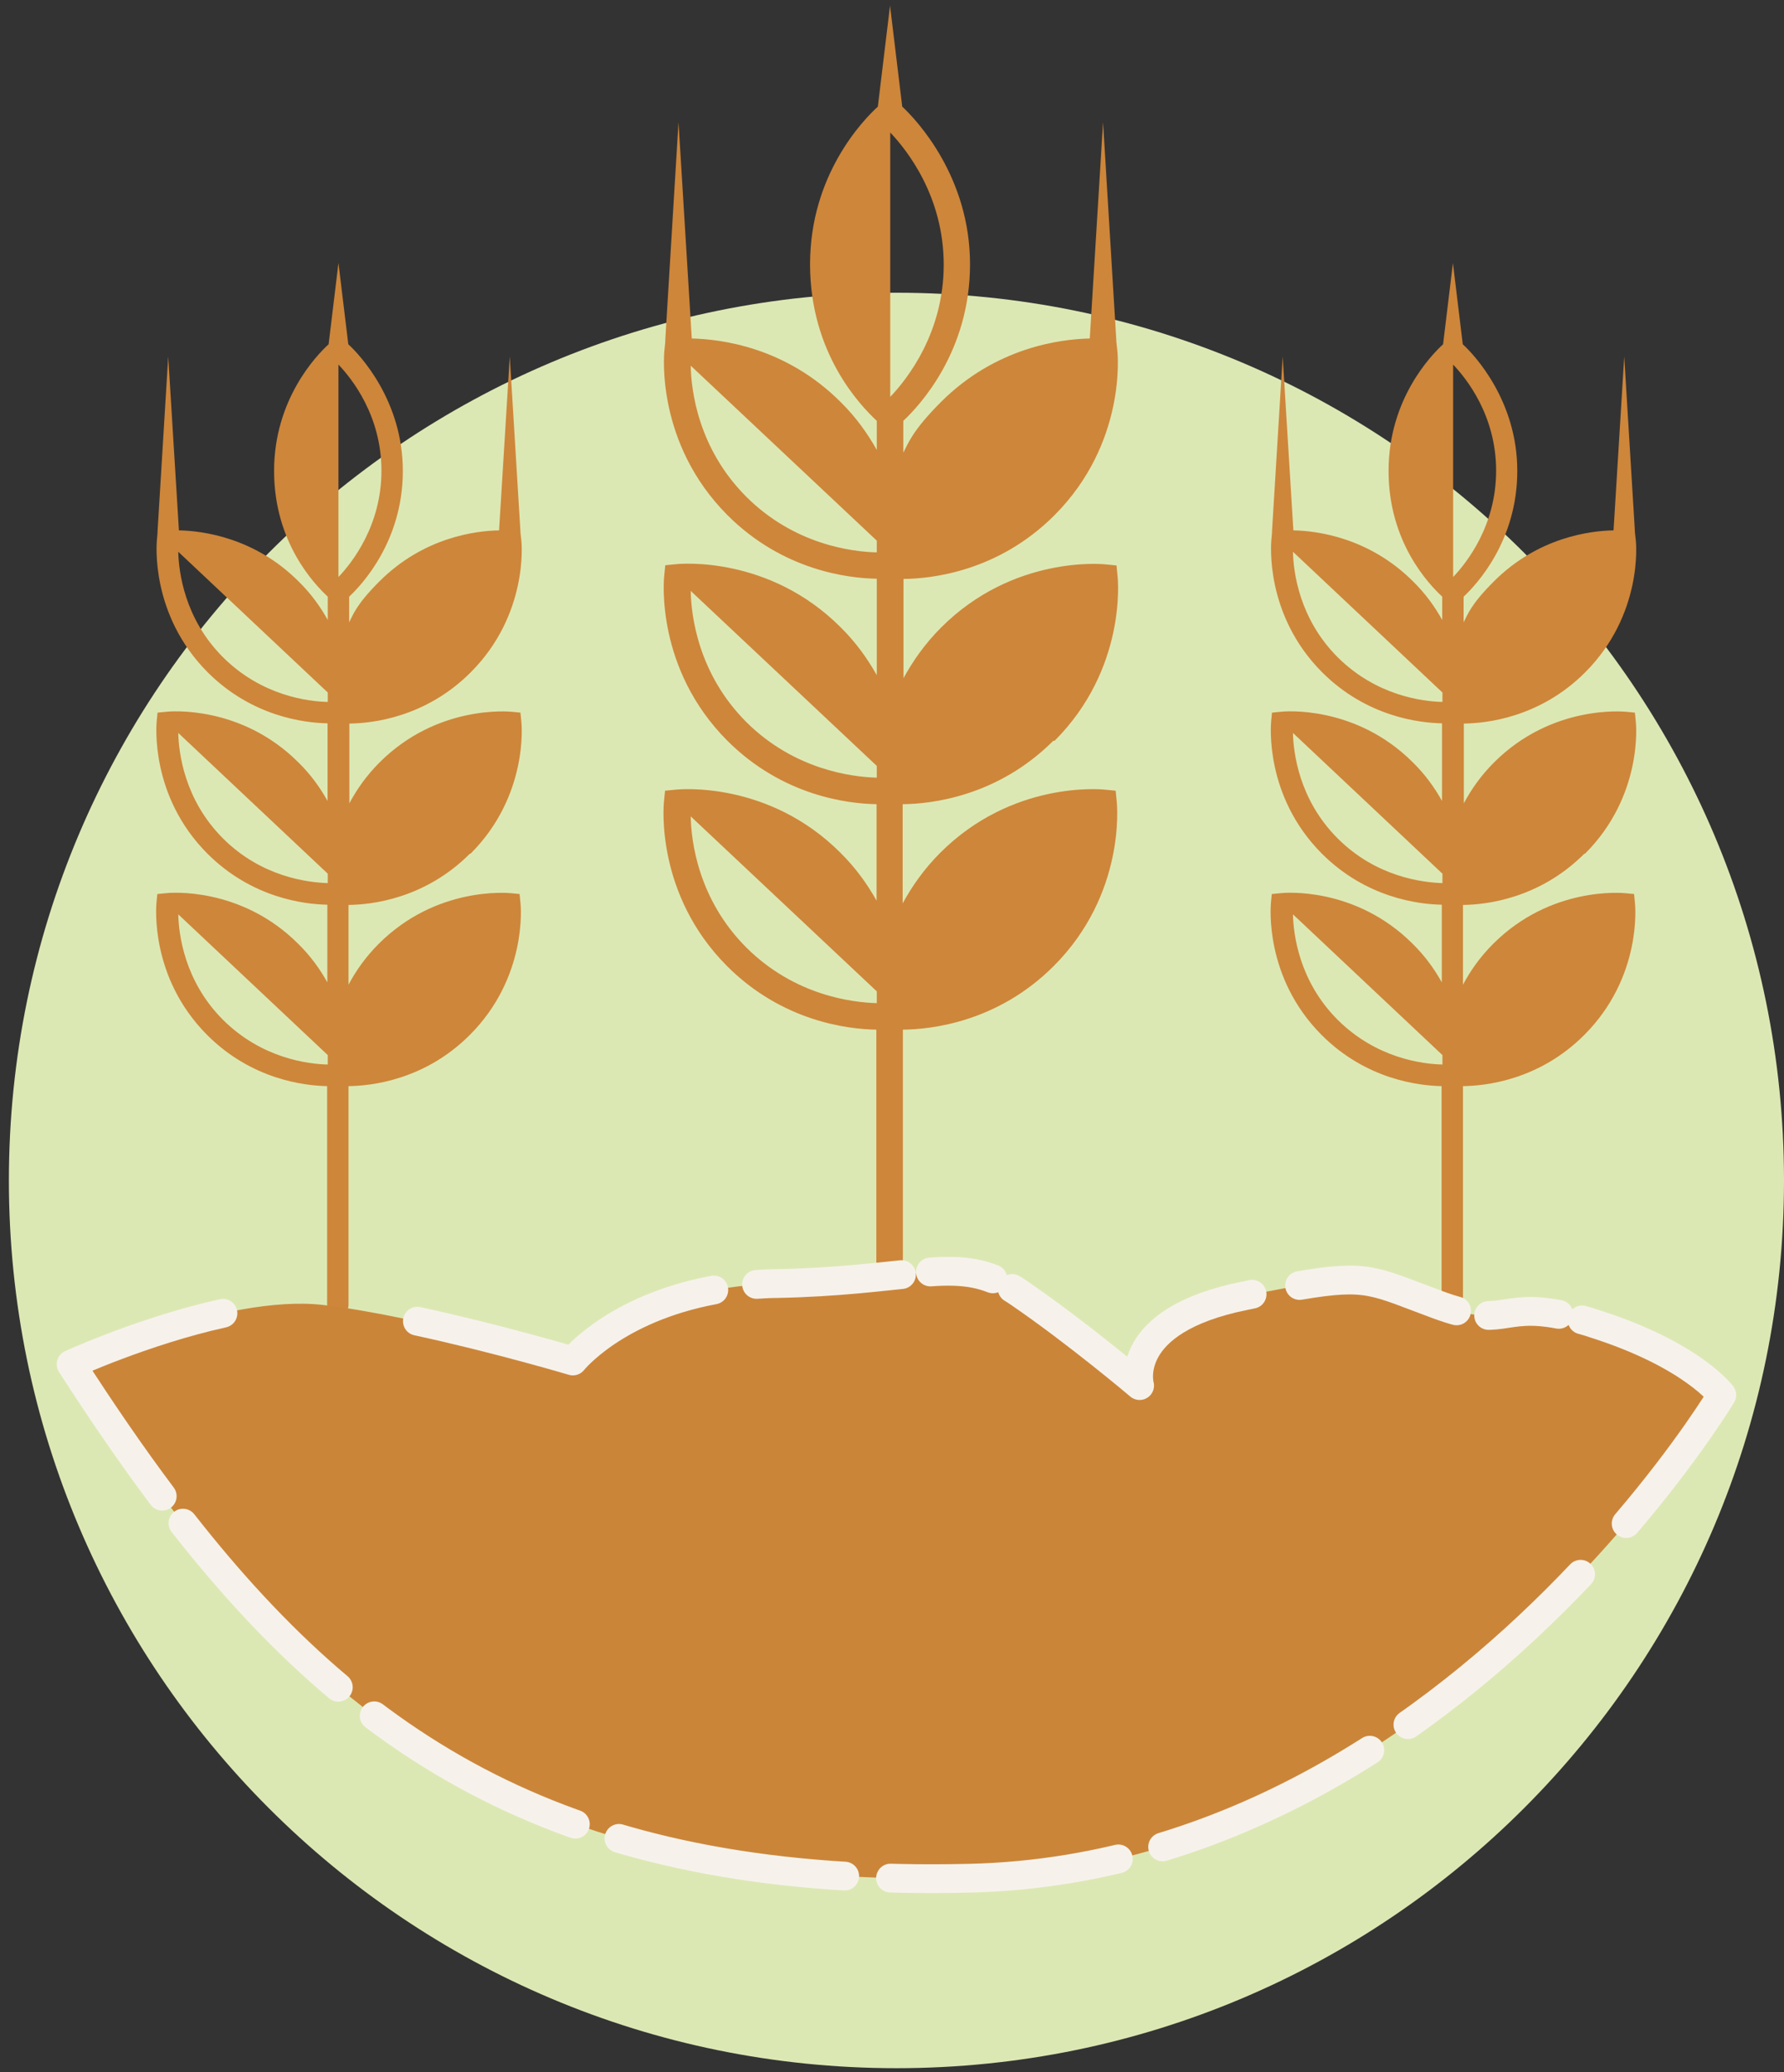
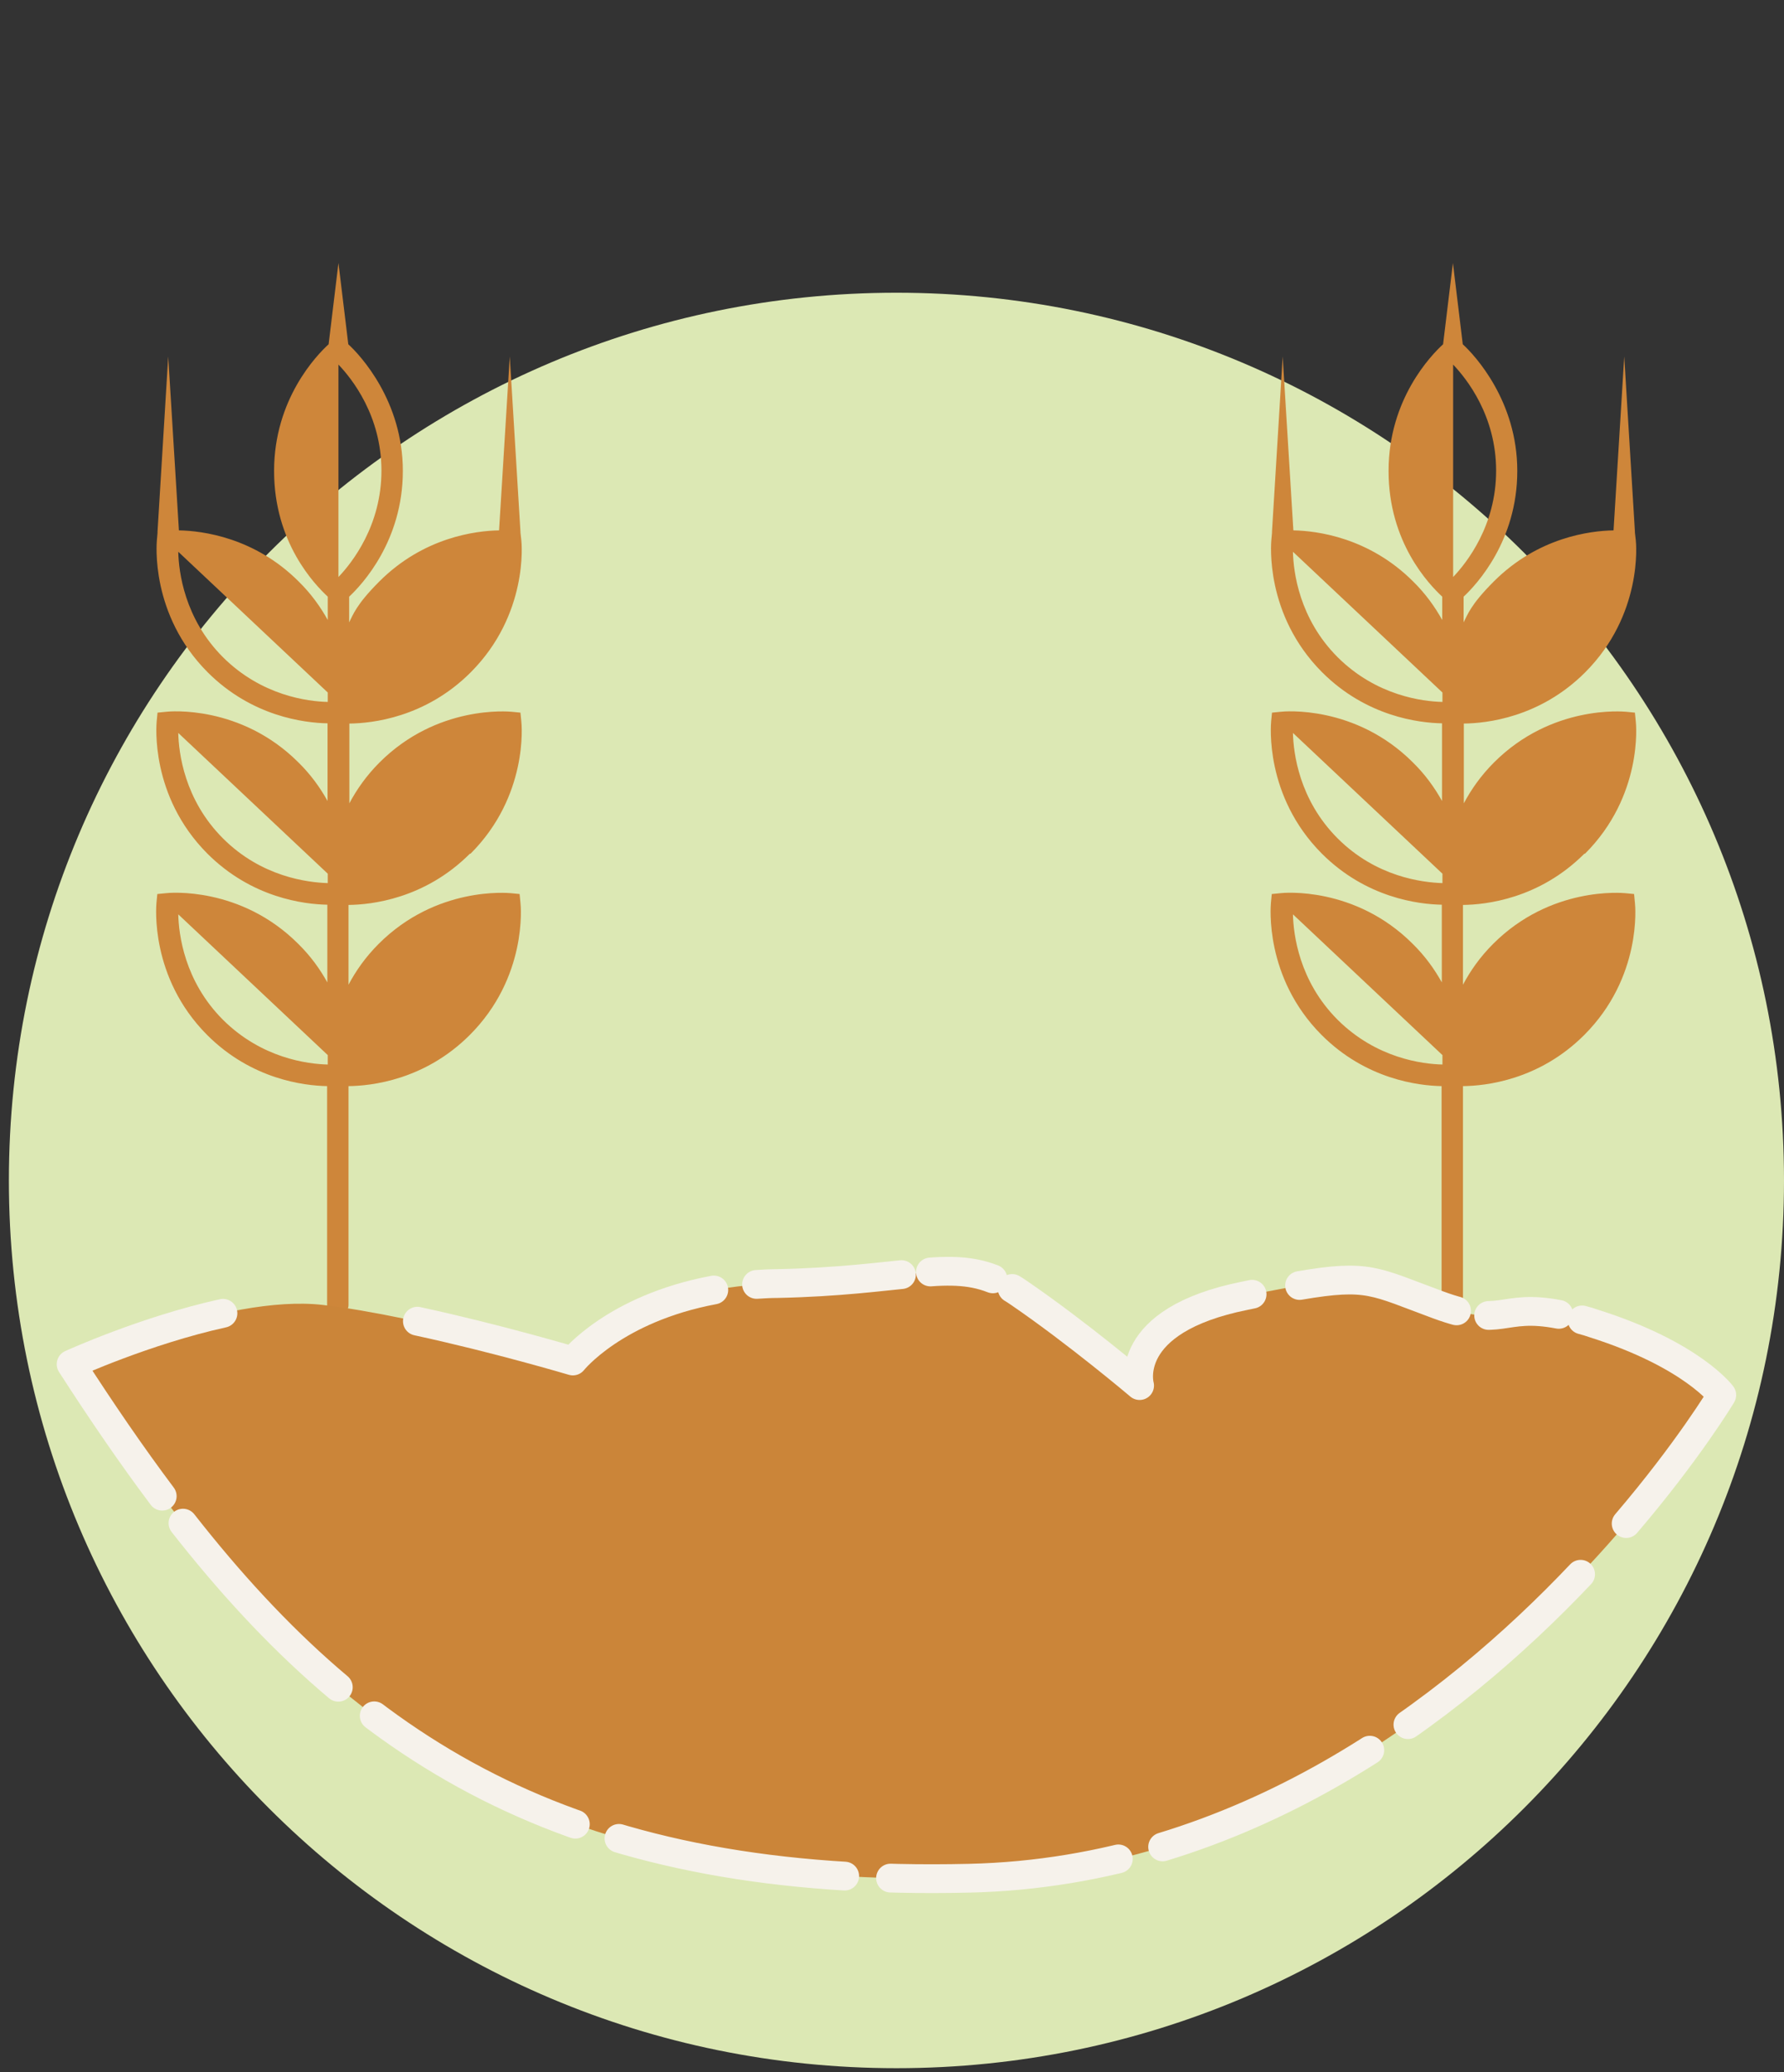
<svg xmlns="http://www.w3.org/2000/svg" width="124" height="144" viewBox="0 0 124 144" fill="none">
  <rect x="0" y="0" width="124" height="144" fill="#333333" stroke="none" />
  <path d="M62.309 143.724C96.38 143.724 124 116.104 124 82.033C124 47.962 96.38 20.342 62.309 20.342C28.238 20.342 0.618 47.962 0.618 82.033C0.618 116.104 28.238 143.724 62.309 143.724Z" fill="#DCE8B4" />
-   <path d="M73.295 51.485C78.289 46.49 77.71 40.321 77.68 40.053L77.606 39.295L76.847 39.221C76.58 39.191 70.411 38.611 65.416 43.606C64.271 44.751 63.439 45.955 62.8 47.129V40.232C64.762 40.217 69.385 39.711 73.28 35.817C78.275 30.822 77.695 24.653 77.665 24.385L77.591 23.716C77.591 23.716 77.591 23.672 77.591 23.642L76.669 8.494L75.747 23.523C73.726 23.568 69.222 24.118 65.401 27.938C63.38 29.96 63.112 30.852 62.785 31.461V29.246C63.915 28.191 67.423 24.43 67.423 18.365C67.423 12.3 63.736 8.361 62.711 7.409L61.863 0.393L61.016 7.409C59.975 8.361 56.304 12.166 56.304 18.365C56.304 24.564 59.812 28.191 60.942 29.246V31.268C60.317 30.153 59.514 29.008 58.429 27.938C54.609 24.118 50.105 23.568 48.083 23.523L47.161 8.494L46.24 23.642C46.24 23.642 46.24 23.716 46.24 23.761L46.18 24.37C46.151 24.638 45.586 30.807 50.566 35.802C54.401 39.637 58.935 40.187 60.942 40.217V46.921C60.317 45.806 59.514 44.662 58.429 43.591C53.435 38.597 47.266 39.176 46.998 39.206L46.24 39.28L46.166 40.038C46.136 40.306 45.571 46.475 50.551 51.47C54.386 55.305 58.92 55.855 60.927 55.885V62.589C60.302 61.474 59.5 60.33 58.414 59.259C53.42 54.265 47.251 54.844 46.983 54.874L46.225 54.948L46.151 55.706C46.121 55.974 45.556 62.143 50.536 67.138C54.371 70.973 58.905 71.523 60.912 71.553V90.476C60.912 90.997 61.328 91.398 61.834 91.398C62.339 91.398 62.755 90.982 62.755 90.476V71.553C64.717 71.538 69.34 71.033 73.235 67.138C78.23 62.143 77.65 55.974 77.62 55.706L77.546 54.948L76.788 54.874C76.52 54.844 70.351 54.265 65.356 59.259C64.212 60.404 63.38 61.608 62.74 62.782V55.885C64.703 55.87 69.326 55.365 73.22 51.47L73.295 51.485ZM60.942 69.71C59.217 69.665 55.218 69.174 51.874 65.845C48.514 62.485 48.038 58.427 48.009 56.732L60.942 68.892V69.71ZM60.942 54.042C59.217 53.997 55.203 53.492 51.874 50.177C48.514 46.817 48.038 42.759 48.009 41.064L60.942 53.224V54.042ZM60.942 38.388C59.217 38.344 55.218 37.853 51.874 34.523C48.514 31.164 48.038 27.106 48.009 25.411L60.942 37.571V38.388ZM61.878 27.567V9.208C63.052 10.442 65.594 13.653 65.594 18.395C65.594 23.137 63.052 26.348 61.878 27.581V27.567Z" fill="#CE863A" />
  <path d="M110.175 59.319C114.188 55.305 113.728 50.34 113.698 50.132L113.638 49.523L113.029 49.463C112.821 49.448 107.856 48.972 103.842 52.986C102.921 53.908 102.252 54.874 101.746 55.825V50.281C103.322 50.266 107.038 49.864 110.175 46.728C114.188 42.714 113.728 37.749 113.698 37.541L113.638 37.006C113.638 37.006 113.638 36.961 113.638 36.947L112.895 24.772L112.152 36.857C110.517 36.887 106.904 37.333 103.827 40.41C102.192 42.045 101.999 42.744 101.731 43.249V41.465C102.638 40.618 105.462 37.586 105.462 32.725C105.462 27.864 102.504 24.683 101.672 23.924L100.988 18.276L100.304 23.924C99.472 24.683 96.514 27.745 96.514 32.725C96.514 37.705 99.338 40.618 100.245 41.465V43.086C99.739 42.179 99.1 41.272 98.223 40.41C95.161 37.348 91.534 36.887 89.898 36.857L89.155 24.772L88.412 36.947C88.412 36.947 88.412 37.006 88.412 37.036L88.367 37.526C88.353 37.734 87.892 42.699 91.891 46.713C94.968 49.79 98.61 50.236 100.23 50.266V55.662C99.725 54.755 99.085 53.848 98.208 52.986C94.195 48.972 89.23 49.433 89.022 49.463L88.412 49.523L88.353 50.132C88.338 50.34 87.877 55.305 91.876 59.319C94.953 62.396 98.595 62.842 100.215 62.871V68.268C99.71 67.361 99.07 66.454 98.193 65.592C94.18 61.578 89.215 62.039 89.007 62.069L88.397 62.128L88.338 62.738C88.323 62.946 87.862 67.911 91.861 71.924C94.938 75.002 98.58 75.448 100.2 75.477V90.684C100.2 91.101 100.527 91.428 100.943 91.428C101.36 91.428 101.687 91.101 101.687 90.684V75.477C103.262 75.462 106.979 75.061 110.115 71.924C114.129 67.911 113.668 62.946 113.638 62.738L113.579 62.128L112.969 62.069C112.761 62.054 107.796 61.578 103.783 65.592C102.861 66.513 102.192 67.48 101.687 68.431V62.886C103.262 62.871 106.979 62.47 110.115 59.334L110.175 59.319ZM100.26 73.976C98.877 73.946 95.666 73.545 92.976 70.869C90.285 68.178 89.898 64.908 89.869 63.541L100.26 73.322V73.991V73.976ZM100.26 61.37C98.862 61.325 95.651 60.939 92.976 58.263C90.285 55.573 89.898 52.302 89.869 50.935L100.26 60.716V61.37ZM100.26 48.779C98.877 48.749 95.666 48.348 92.976 45.672C90.285 42.982 89.898 39.711 89.869 38.344L100.26 48.125V48.794V48.779ZM101.003 40.098V25.337C101.954 26.333 103.991 28.904 103.991 32.71C103.991 36.515 101.954 39.102 101.003 40.098Z" fill="#CE863A" />
  <path d="M32.712 59.319C36.725 55.305 36.265 50.34 36.235 50.132L36.175 49.523L35.566 49.463C35.358 49.448 30.393 48.972 26.379 52.986C25.458 53.908 24.789 54.874 24.283 55.825V50.281C25.859 50.266 29.575 49.864 32.712 46.728C36.725 42.714 36.265 37.749 36.235 37.541L36.175 37.006C36.175 37.006 36.175 36.961 36.175 36.947L35.432 24.772L34.689 36.857C33.054 36.887 29.442 37.333 26.364 40.41C24.729 42.045 24.536 42.744 24.268 43.249V41.465C25.175 40.618 28 37.586 28 32.725C28 27.864 25.041 24.683 24.209 23.924L23.525 18.276L22.841 23.924C22.009 24.683 19.051 27.745 19.051 32.725C19.051 37.705 21.875 40.618 22.782 41.465V43.086C22.276 42.179 21.637 41.272 20.76 40.41C17.698 37.348 14.071 36.887 12.436 36.857L11.692 24.772L10.949 36.947C10.949 36.947 10.949 37.006 10.949 37.036L10.905 37.526C10.89 37.734 10.429 42.699 14.428 46.713C17.505 49.79 21.147 50.236 22.767 50.266V55.662C22.262 54.755 21.622 53.848 20.745 52.986C16.732 48.972 11.767 49.433 11.559 49.463L10.949 49.523L10.89 50.132C10.875 50.34 10.414 55.305 14.413 59.319C17.49 62.396 21.132 62.842 22.752 62.871V68.268C22.247 67.361 21.608 66.454 20.73 65.592C16.717 61.578 11.752 62.039 11.544 62.069L10.934 62.128L10.875 62.738C10.86 62.946 10.399 67.911 14.398 71.924C17.475 75.002 21.117 75.448 22.737 75.477V90.684C22.737 91.101 23.064 91.428 23.48 91.428C23.897 91.428 24.224 91.101 24.224 90.684V75.477C25.799 75.462 29.516 75.061 32.652 71.924C36.666 67.911 36.205 62.946 36.175 62.738L36.116 62.128L35.507 62.069C35.298 62.054 30.333 61.578 26.32 65.592C25.398 66.513 24.729 67.48 24.224 68.431V62.886C25.799 62.871 29.516 62.47 32.652 59.334L32.712 59.319ZM22.782 73.976C21.399 73.946 18.189 73.545 15.498 70.869C12.807 68.178 12.421 64.908 12.391 63.541L22.782 73.322V73.991V73.976ZM22.782 61.37C21.384 61.325 18.174 60.939 15.498 58.263C12.807 55.573 12.421 52.302 12.391 50.935L22.782 60.716V61.37ZM22.782 48.779C21.399 48.749 18.189 48.348 15.498 45.672C12.807 42.982 12.421 39.711 12.391 38.344L22.782 48.125V48.794V48.779ZM23.525 40.098V25.337C24.477 26.333 26.513 28.904 26.513 32.71C26.513 36.515 24.477 39.102 23.525 40.098Z" fill="#CE863A" />
  <path d="M4.929 94.802C4.929 94.802 15.632 89.896 22.441 90.684C29.249 91.472 39.803 94.593 39.803 94.593C39.803 94.593 43.891 89.42 54.014 89.212C64.138 89.004 66.709 87.057 70.812 89.851C74.915 92.646 79.211 96.303 79.211 96.303C79.211 96.303 77.918 91.784 86.525 90.059C95.132 88.335 94.582 88.707 99.918 90.669C105.255 92.631 104.066 89.837 110.844 91.992C117.623 94.147 119.674 96.942 119.674 96.942C119.674 96.942 99.978 129.78 67.363 130.523C34.749 131.266 20.003 118.14 4.929 94.787V94.802Z" fill="#CB8539" />
  <path d="M11.275 103.974C9.135 101.12 7.039 98.058 4.943 94.802C4.943 94.802 10.086 92.454 15.497 91.264" stroke="#F6F2EB" stroke-width="2" stroke-linecap="round" stroke-linejoin="round" />
  <path d="M29.011 91.814C34.526 93.004 39.818 94.579 39.818 94.579C39.818 94.579 42.702 90.937 49.614 89.644" stroke="#F6F2EB" stroke-width="2" stroke-linecap="round" stroke-linejoin="round" />
  <path d="M52.586 89.257C53.047 89.228 53.537 89.198 54.028 89.198C62.59 89.019 65.757 87.593 69.012 88.871" stroke="#F6F2EB" stroke-width="2" stroke-linecap="round" stroke-linejoin="round" stroke-dasharray="10.1 2.02" />
  <path d="M70.351 89.54C70.499 89.629 70.663 89.733 70.811 89.837C74.899 92.632 79.21 96.288 79.21 96.288C79.21 96.288 77.917 91.769 86.524 90.045C86.688 90.015 86.866 89.971 87.029 89.941" stroke="#F6F2EB" stroke-width="2" stroke-linecap="round" stroke-linejoin="round" />
  <path d="M90.33 89.332C95.131 88.514 95.532 89.049 99.933 90.669C104.481 92.349 104.288 90.566 108.346 91.338" stroke="#F6F2EB" stroke-width="2" stroke-linecap="round" stroke-linejoin="round" stroke-dasharray="11.28 2.26" />
  <path d="M109.967 91.725C110.249 91.799 110.547 91.888 110.844 91.993C117.622 94.148 119.674 96.943 119.674 96.943C119.674 96.943 117.37 100.793 113.029 105.877" stroke="#F6F2EB" stroke-width="2" stroke-linecap="round" stroke-linejoin="round" />
  <path d="M109.862 109.4C100.973 118.78 86.36 130.092 67.363 130.523C40.323 131.148 25.561 122.229 12.718 105.847" stroke="#F6F2EB" stroke-width="2" stroke-linecap="round" stroke-linejoin="round" stroke-dasharray="15.94 3.19" />
</svg>